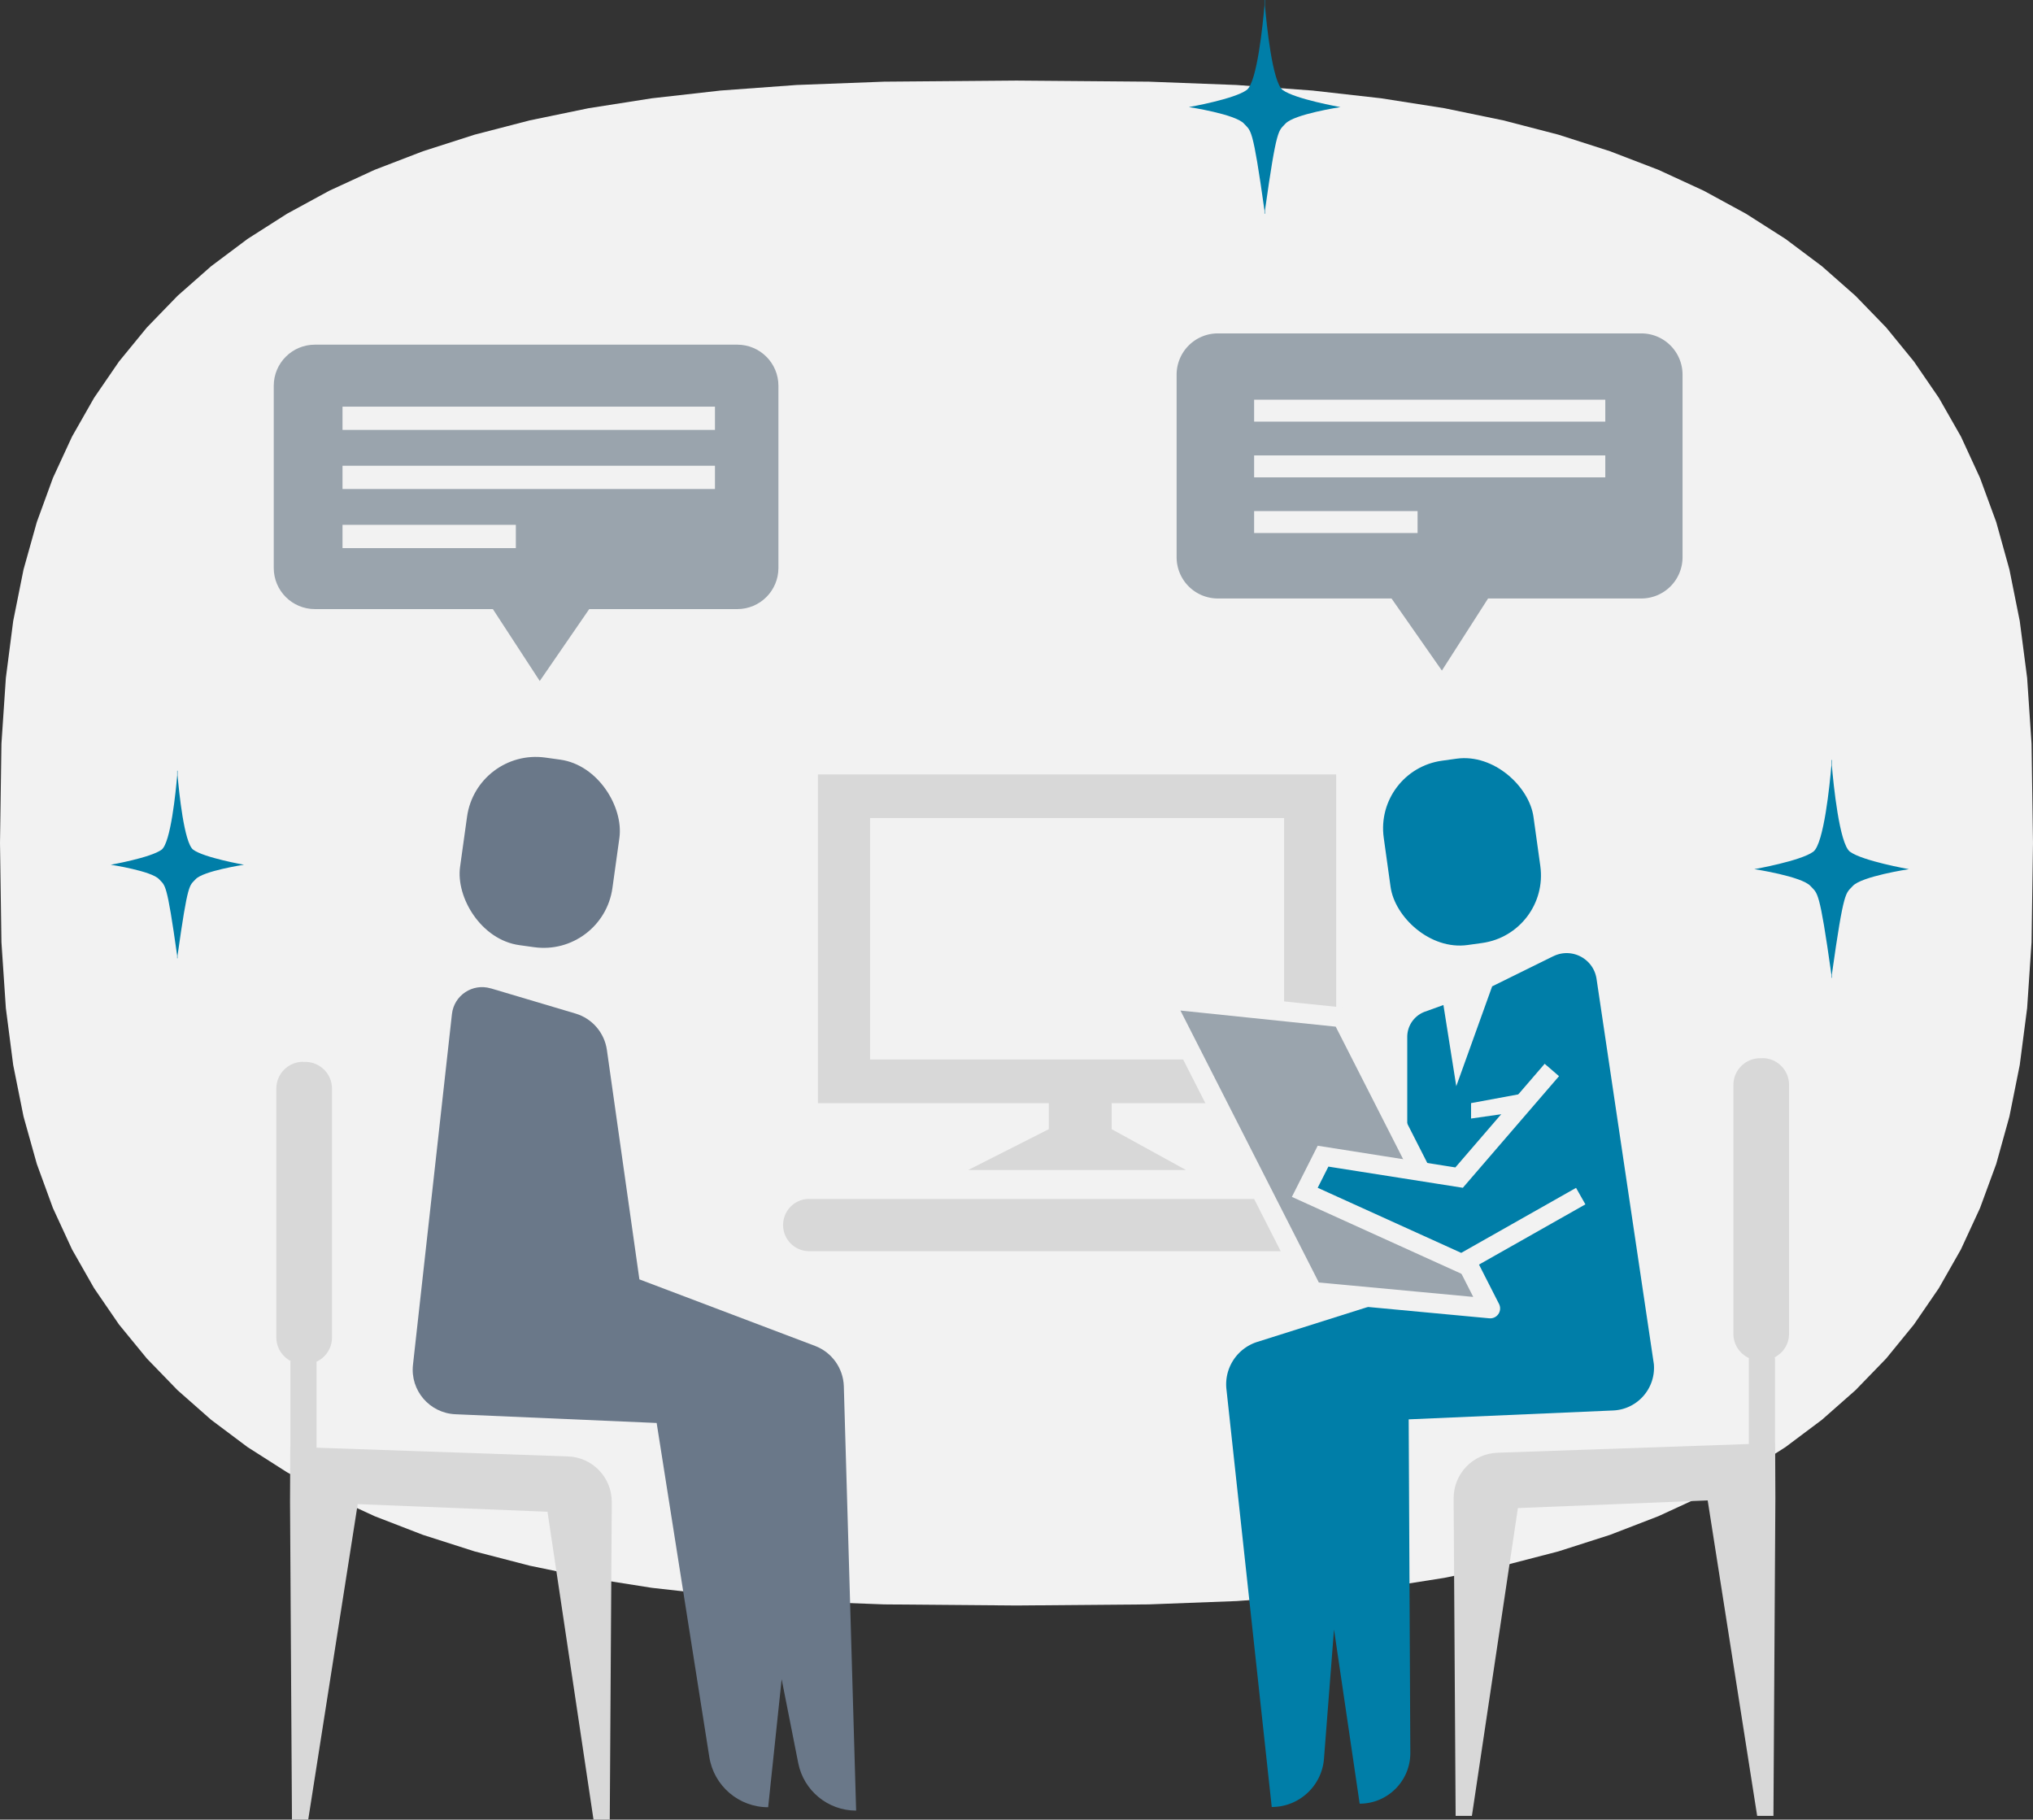
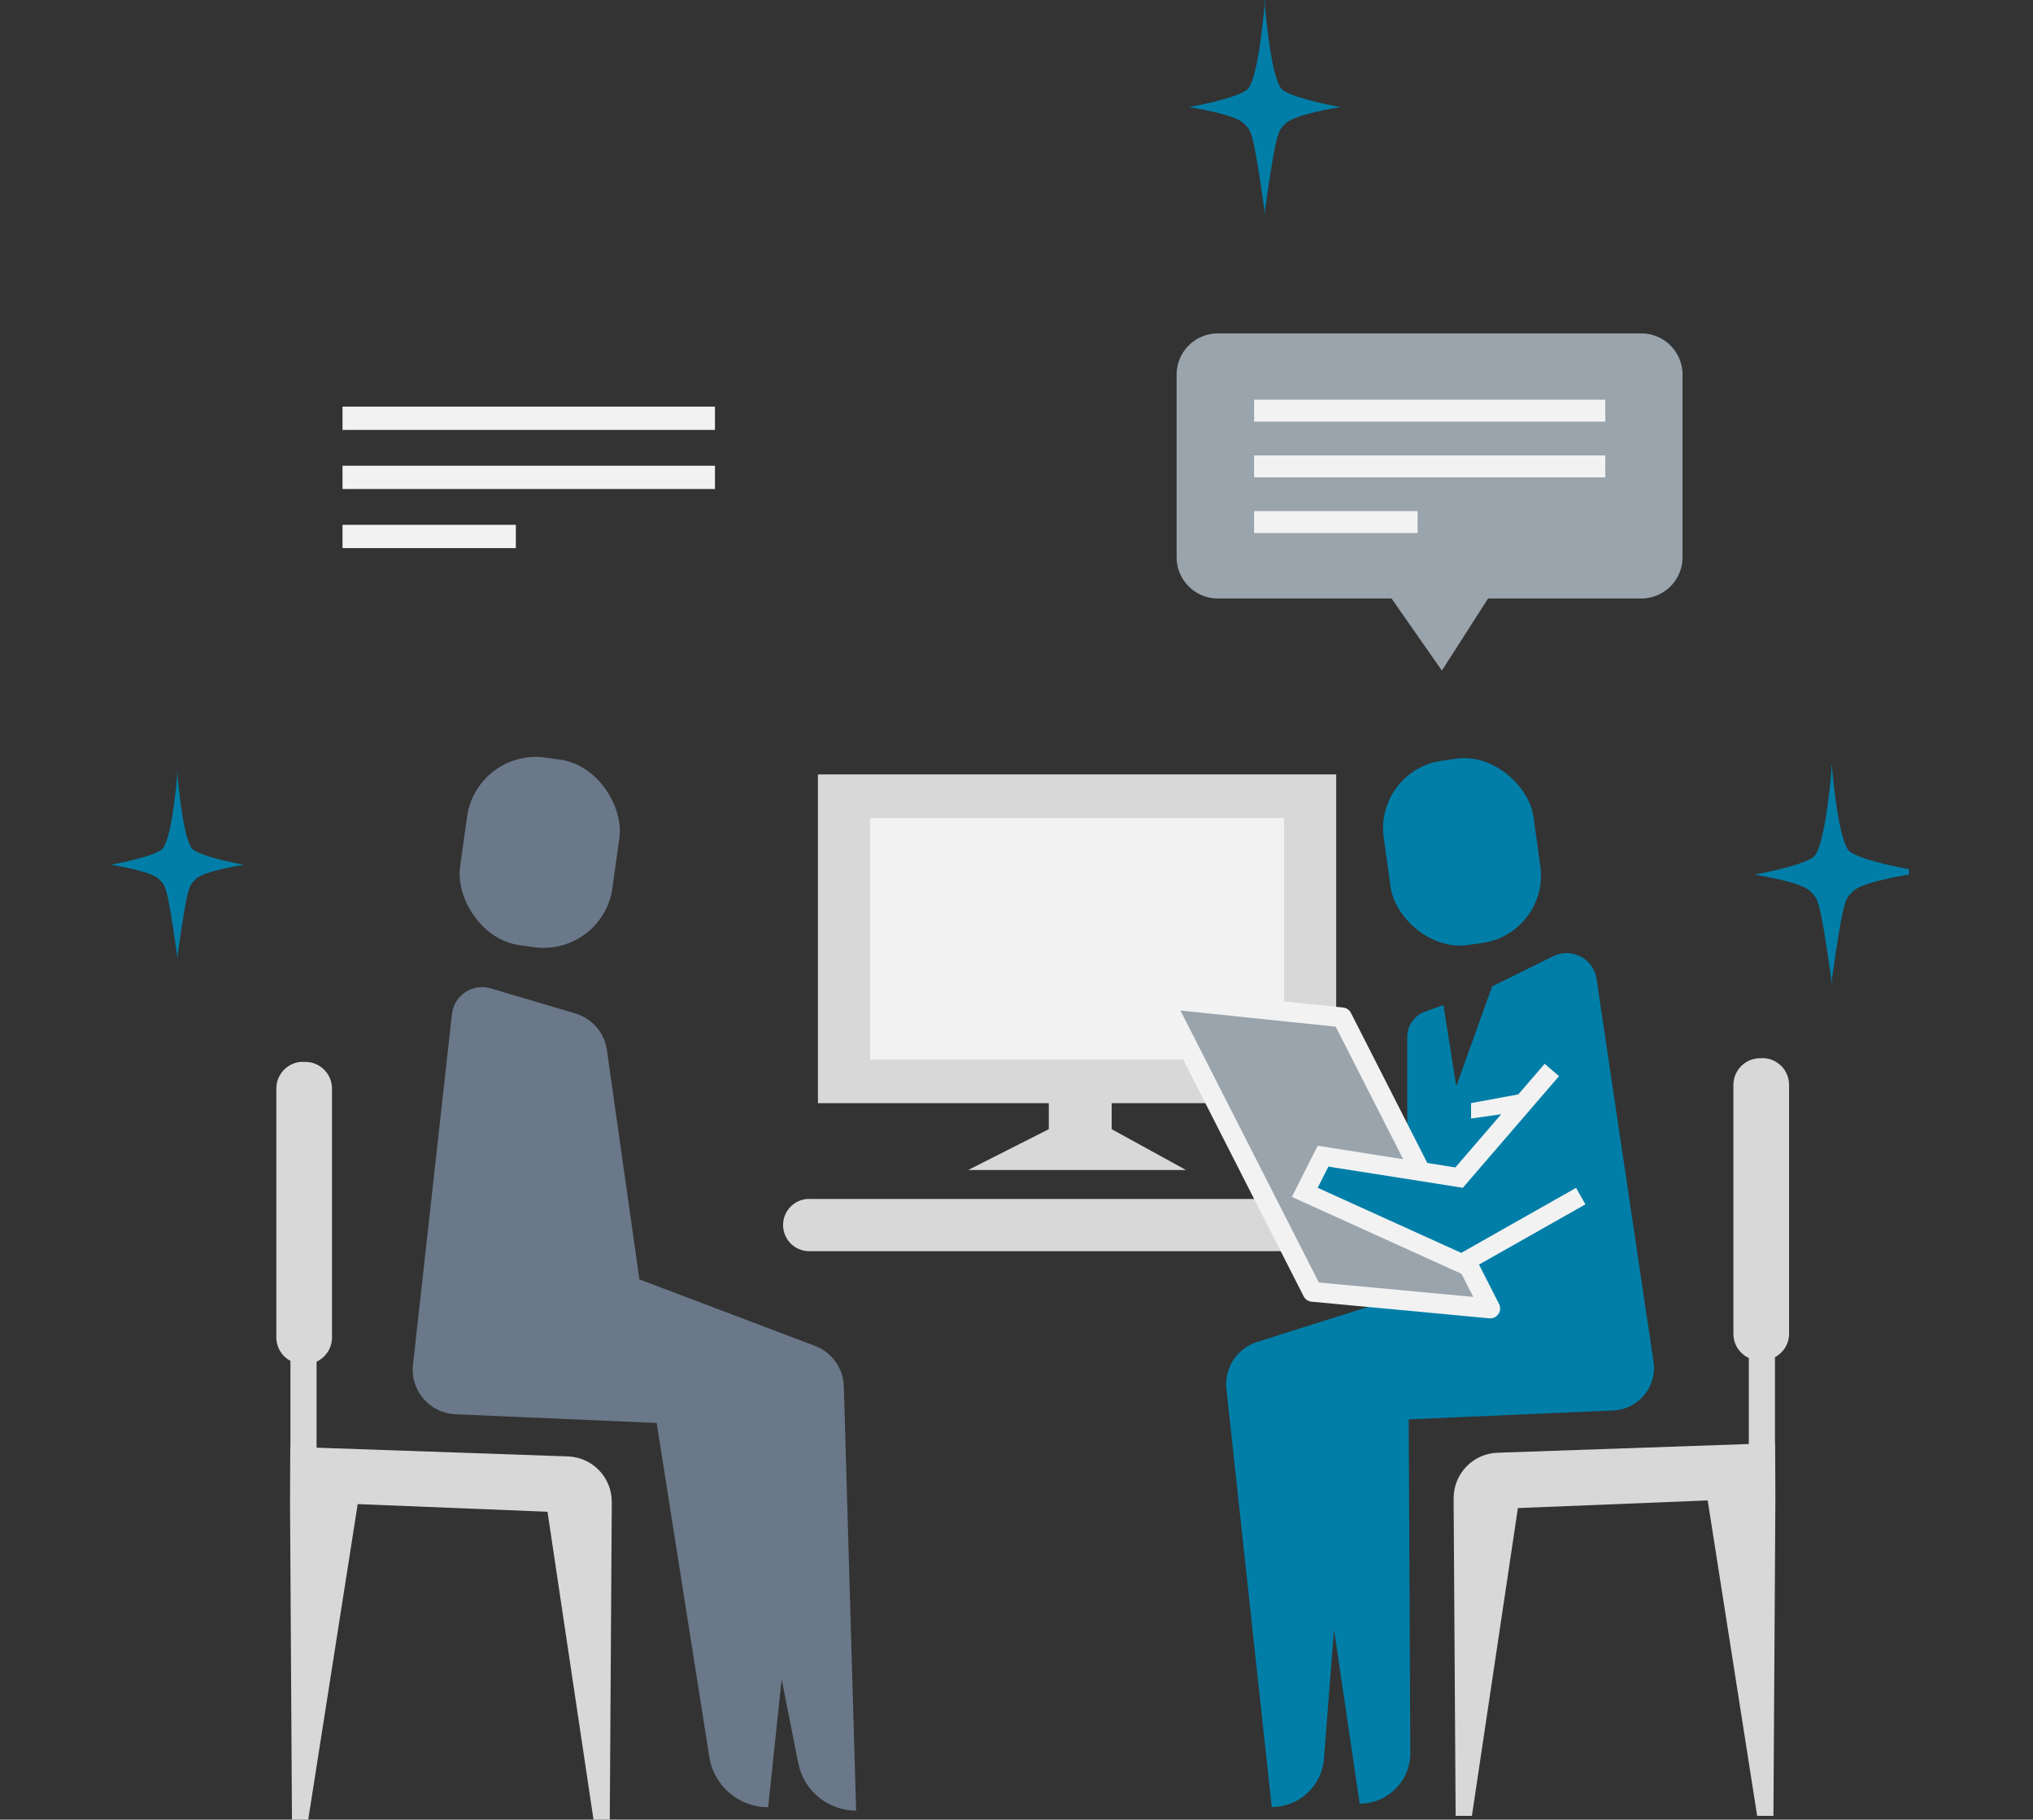
<svg xmlns="http://www.w3.org/2000/svg" id="_レイヤー_1" viewBox="0 0 409.72 366.7">
  <rect x="0" y="0" width="409.72" height="366.7" fill="#333333" stroke="none" />
  <defs>
    <style>.cls-3{fill:#9aa4ad}.cls-4{fill:#6a7889}.cls-5{fill:#d8d8d8}.cls-6{fill:#007ea8}.cls-7{fill:#f2f2f2}</style>
  </defs>
-   <path class="cls-7" d="M231.54 323.33l17.68-.67 15.3-1.12 13.83-1.55 12.75-2.01 11.86-2.45 11.11-2.88 10.4-3.33 9.77-3.77 9.13-4.21 8.52-4.64 7.95-5.07 7.35-5.51 6.76-5.96 6.19-6.39 5.59-6.85 5.02-7.32 4.44-7.8 3.85-8.33 3.27-8.9 2.66-9.57 2.08-10.37 1.49-11.47.89-13.26.29-20.01-.29-20.01-.89-13.26-1.49-11.47-2.08-10.37-2.66-9.57-3.27-8.9-3.84-8.33-4.45-7.8-5.02-7.32-5.59-6.85-6.19-6.39-6.76-5.96-7.35-5.51-7.95-5.07-8.52-4.64-9.13-4.21-9.77-3.75-10.4-3.34-11.11-2.88-11.86-2.45-12.75-2-13.83-1.56-15.3-1.12-17.68-.67-26.68-.22-26.68.22-17.68.67-15.3 1.12-13.83 1.56-12.75 2-11.86 2.45-11.11 2.88-10.41 3.34-9.75 3.75-9.13 4.21-8.52 4.64-7.95 5.07-7.35 5.51-6.76 5.96-6.19 6.39-5.61 6.85-5.02 7.32-4.44 7.8-3.85 8.33-3.25 8.9-2.68 9.57-2.08 10.37-1.48 11.47-.89 13.26L0 169.89l.29 20.01.89 13.26 1.48 11.47L4.74 225l2.68 9.57 3.25 8.9 3.85 8.33 4.44 7.8 5.02 7.32 5.61 6.85 6.19 6.39 6.76 5.96 7.35 5.51 7.95 5.07 8.52 4.64 9.13 4.21 9.75 3.77 10.41 3.33 11.11 2.88 11.86 2.45 12.75 2.01 13.83 1.55 15.3 1.12 17.68.67 26.68.22 26.68-.22z" />
  <rect class="cls-4" x="93.28" y="152.69" width="31" height="38.16" rx="13.99" ry="13.99" transform="rotate(-172.08 108.778 171.775)" />
  <path class="cls-4" d="M98.91 199.18l17.08 5.08c3.36 1 5.83 3.87 6.32 7.34l6.55 46.23 35.4 13.41c3.4 1.29 5.69 4.5 5.8 8.14l2.48 85.51c-5.68 0-10.57-4.02-11.67-9.59l-3.34-16.89-2.72 25.8c-5.91 0-10.94-4.3-11.86-10.13l-10.61-67.31-40.57-1.76c-5.2-.23-9.12-4.8-8.54-9.97l7.85-70.67c.42-3.79 4.17-6.27 7.82-5.18z" />
  <path class="cls-5" d="M61.06 214h.46c2.98 0 5.39 2.41 5.39 5.39v50.16c0 2.16-1.28 4.01-3.11 4.87v17.33l50.69 1.76c4.92.19 8.8 4.23 8.8 9.15v2.47h-.01l-.39 61.56h-3.28l-9.27-62.03-38.25-1.54-9.97 63.57h-3.28l-.39-64.1.05-11.04h.03v-17.22h.14c-1.76-.89-2.98-2.69-2.98-4.8v-50.16c0-2.98 2.41-5.39 5.39-5.39z" />
-   <path class="cls-3" d="M63.46 122.75h35.87l9.45 14.49 9.97-14.49h29.84c4.58 0 8.29-3.71 8.29-8.29V77.75c0-4.58-3.71-8.29-8.29-8.29H63.46c-4.58 0-8.29 3.71-8.29 8.29v36.71c0 4.58 3.71 8.29 8.29 8.29z" />
  <path class="cls-7" d="M69.03 81.95h75.06v4.69H69.03zm0 11.91h75.06v4.69H69.03zm0 11.91h34.93v4.69H69.03z" />
  <path class="cls-5" d="M163.09 241.62h130.28v10.53H163.09a5.27 5.27 0 010-10.54zm1.75-85.55h104.45v66.25H164.84z" />
  <path class="cls-7" d="M175.35 164.86h83.44v48.66h-83.44z" />
  <rect class="cls-6" x="279.41" y="152.92" width="30.47" height="37.5" rx="13.75" ry="13.75" transform="rotate(-7.92 294.67 171.643)" />
  <path class="cls-6" d="M313.05 192.7l-12.33 6.08-7.23 20.12-2.59-16.36-3.72 1.34a5.41 5.41 0 00-3.57 5.09v51.91l-30.22 9.55c-4.08 1.29-6.69 5.28-6.22 9.53l9.13 84.2c5.52 0 10.11-4.25 10.53-9.75l2.02-26.03 5.17 35.11c5.66 0 10.24-4.6 10.21-10.26l-.33-67.19 41.2-1.79c4.9-.21 8.63-4.46 8.21-9.35l-11.55-77.63c-.61-4.08-5.01-6.38-8.71-4.56z" />
  <path class="cls-5" d="M355.19 213.26h-.46c-2.98 0-5.39 2.41-5.39 5.39v50.16c0 2.16 1.28 4.01 3.11 4.87v17.33l-50.69 1.76c-4.92.19-8.8 4.23-8.8 9.15v2.47h.01l.39 61.56h3.28l9.27-62.03 38.25-1.54 9.97 63.57h3.28l.39-64.1-.05-11.04h-.03v-17.22h-.14c1.76-.89 2.98-2.69 2.98-4.8v-50.16c0-2.98-2.41-5.39-5.39-5.39z" />
  <path fill="#9aa4ad" stroke="#f2f2f2" stroke-linejoin="round" stroke-width="3.99" d="M264.51 260.34l-30.05-59.05 36.02 3.74 29.85 58.66-35.82-3.35z" />
  <path class="cls-7" d="M296.47 222.31l10.54-1.95-.73 3.65-9.81 1.41v-3.11z" />
  <path fill="#007ea8" stroke-miterlimit="10" stroke-width="3.82" stroke="#f2f2f2" d="M312.75 215.63l-18.69 21.69-27.42-4.32-3.68 7.29 31.62 14.34 23.99-13.58" />
  <path class="cls-3" d="M330.78 120.61H299.9l-9.31 14.53-10.15-14.53h-35a8.31 8.31 0 01-8.31-8.31V75.5a8.31 8.31 0 018.31-8.31h85.34a8.31 8.31 0 018.31 8.31v36.8a8.31 8.31 0 01-8.31 8.31z" />
  <path class="cls-7" d="M252.75 80.55h70.77v4.42h-70.77zm0 11.23h70.77v4.42h-70.77zm0 11.22h32.94v4.42h-32.94z" />
-   <path class="cls-6" d="M270.17 21.59s-9.18-1.62-11.66-3.45c-2.09-1.55-3.27-13.38-3.58-17.05V0h-.09v1.08c-.32 3.67-1.49 15.51-3.58 17.05-2.48 1.84-11.66 3.45-11.66 3.45s9.41 1.42 11.12 3.35c1.39 1.56 1.72.41 4.12 17.51v.63h.09v-.63c2.4-17.1 2.74-15.95 4.12-17.51 1.71-1.92 11.12-3.35 11.12-3.35zM49.18 174.27s-8.06-1.42-10.24-3.03c-1.84-1.36-2.87-11.75-3.15-14.97v-.95h-.08v.95c-.28 3.22-1.31 13.61-3.15 14.97-2.18 1.61-10.24 3.03-10.24 3.03s8.26 1.25 9.76 2.94c1.22 1.37 1.51.36 3.62 15.37v.55h.08v-.55c2.11-15.01 2.4-14.01 3.62-15.37 1.5-1.69 9.76-2.94 9.76-2.94zm335.53.89s-9.35-1.65-11.88-3.52c-2.13-1.58-3.33-13.64-3.65-17.38v-1.1h-.09v1.1c-.32 3.74-1.52 15.8-3.65 17.38-2.53 1.87-11.88 3.52-11.88 3.52s9.58 1.45 11.33 3.41c1.41 1.59 1.75.42 4.2 17.84v.64h.09v-.64c2.45-17.42 2.79-16.25 4.2-17.84 1.75-1.96 11.33-3.41 11.33-3.41z" />
+   <path class="cls-6" d="M270.17 21.59s-9.18-1.62-11.66-3.45c-2.09-1.55-3.27-13.38-3.58-17.05V0h-.09v1.08c-.32 3.67-1.49 15.51-3.58 17.05-2.48 1.84-11.66 3.45-11.66 3.45s9.41 1.42 11.12 3.35c1.39 1.56 1.72.41 4.12 17.51v.63h.09v-.63c2.4-17.1 2.74-15.95 4.12-17.51 1.71-1.92 11.12-3.35 11.12-3.35zM49.18 174.27s-8.06-1.42-10.24-3.03c-1.84-1.36-2.87-11.75-3.15-14.97v-.95h-.08v.95c-.28 3.22-1.31 13.61-3.15 14.97-2.18 1.61-10.24 3.03-10.24 3.03s8.26 1.25 9.76 2.94c1.22 1.37 1.51.36 3.62 15.37v.55h.08v-.55c2.11-15.01 2.4-14.01 3.62-15.37 1.5-1.69 9.76-2.94 9.76-2.94zm335.53.89s-9.35-1.65-11.88-3.52c-2.13-1.58-3.33-13.64-3.65-17.38h-.09v1.1c-.32 3.74-1.52 15.8-3.65 17.38-2.53 1.87-11.88 3.52-11.88 3.52s9.58 1.45 11.33 3.41c1.41 1.59 1.75.42 4.2 17.84v.64h.09v-.64c2.45-17.42 2.79-16.25 4.2-17.84 1.75-1.96 11.33-3.41 11.33-3.41z" />
  <path class="cls-5" d="M211.37 221.14h12.67v6.42h-12.67zm0 6.42l-16.25 8.23h43.9l-14.98-8.23h-12.67z" />
</svg>